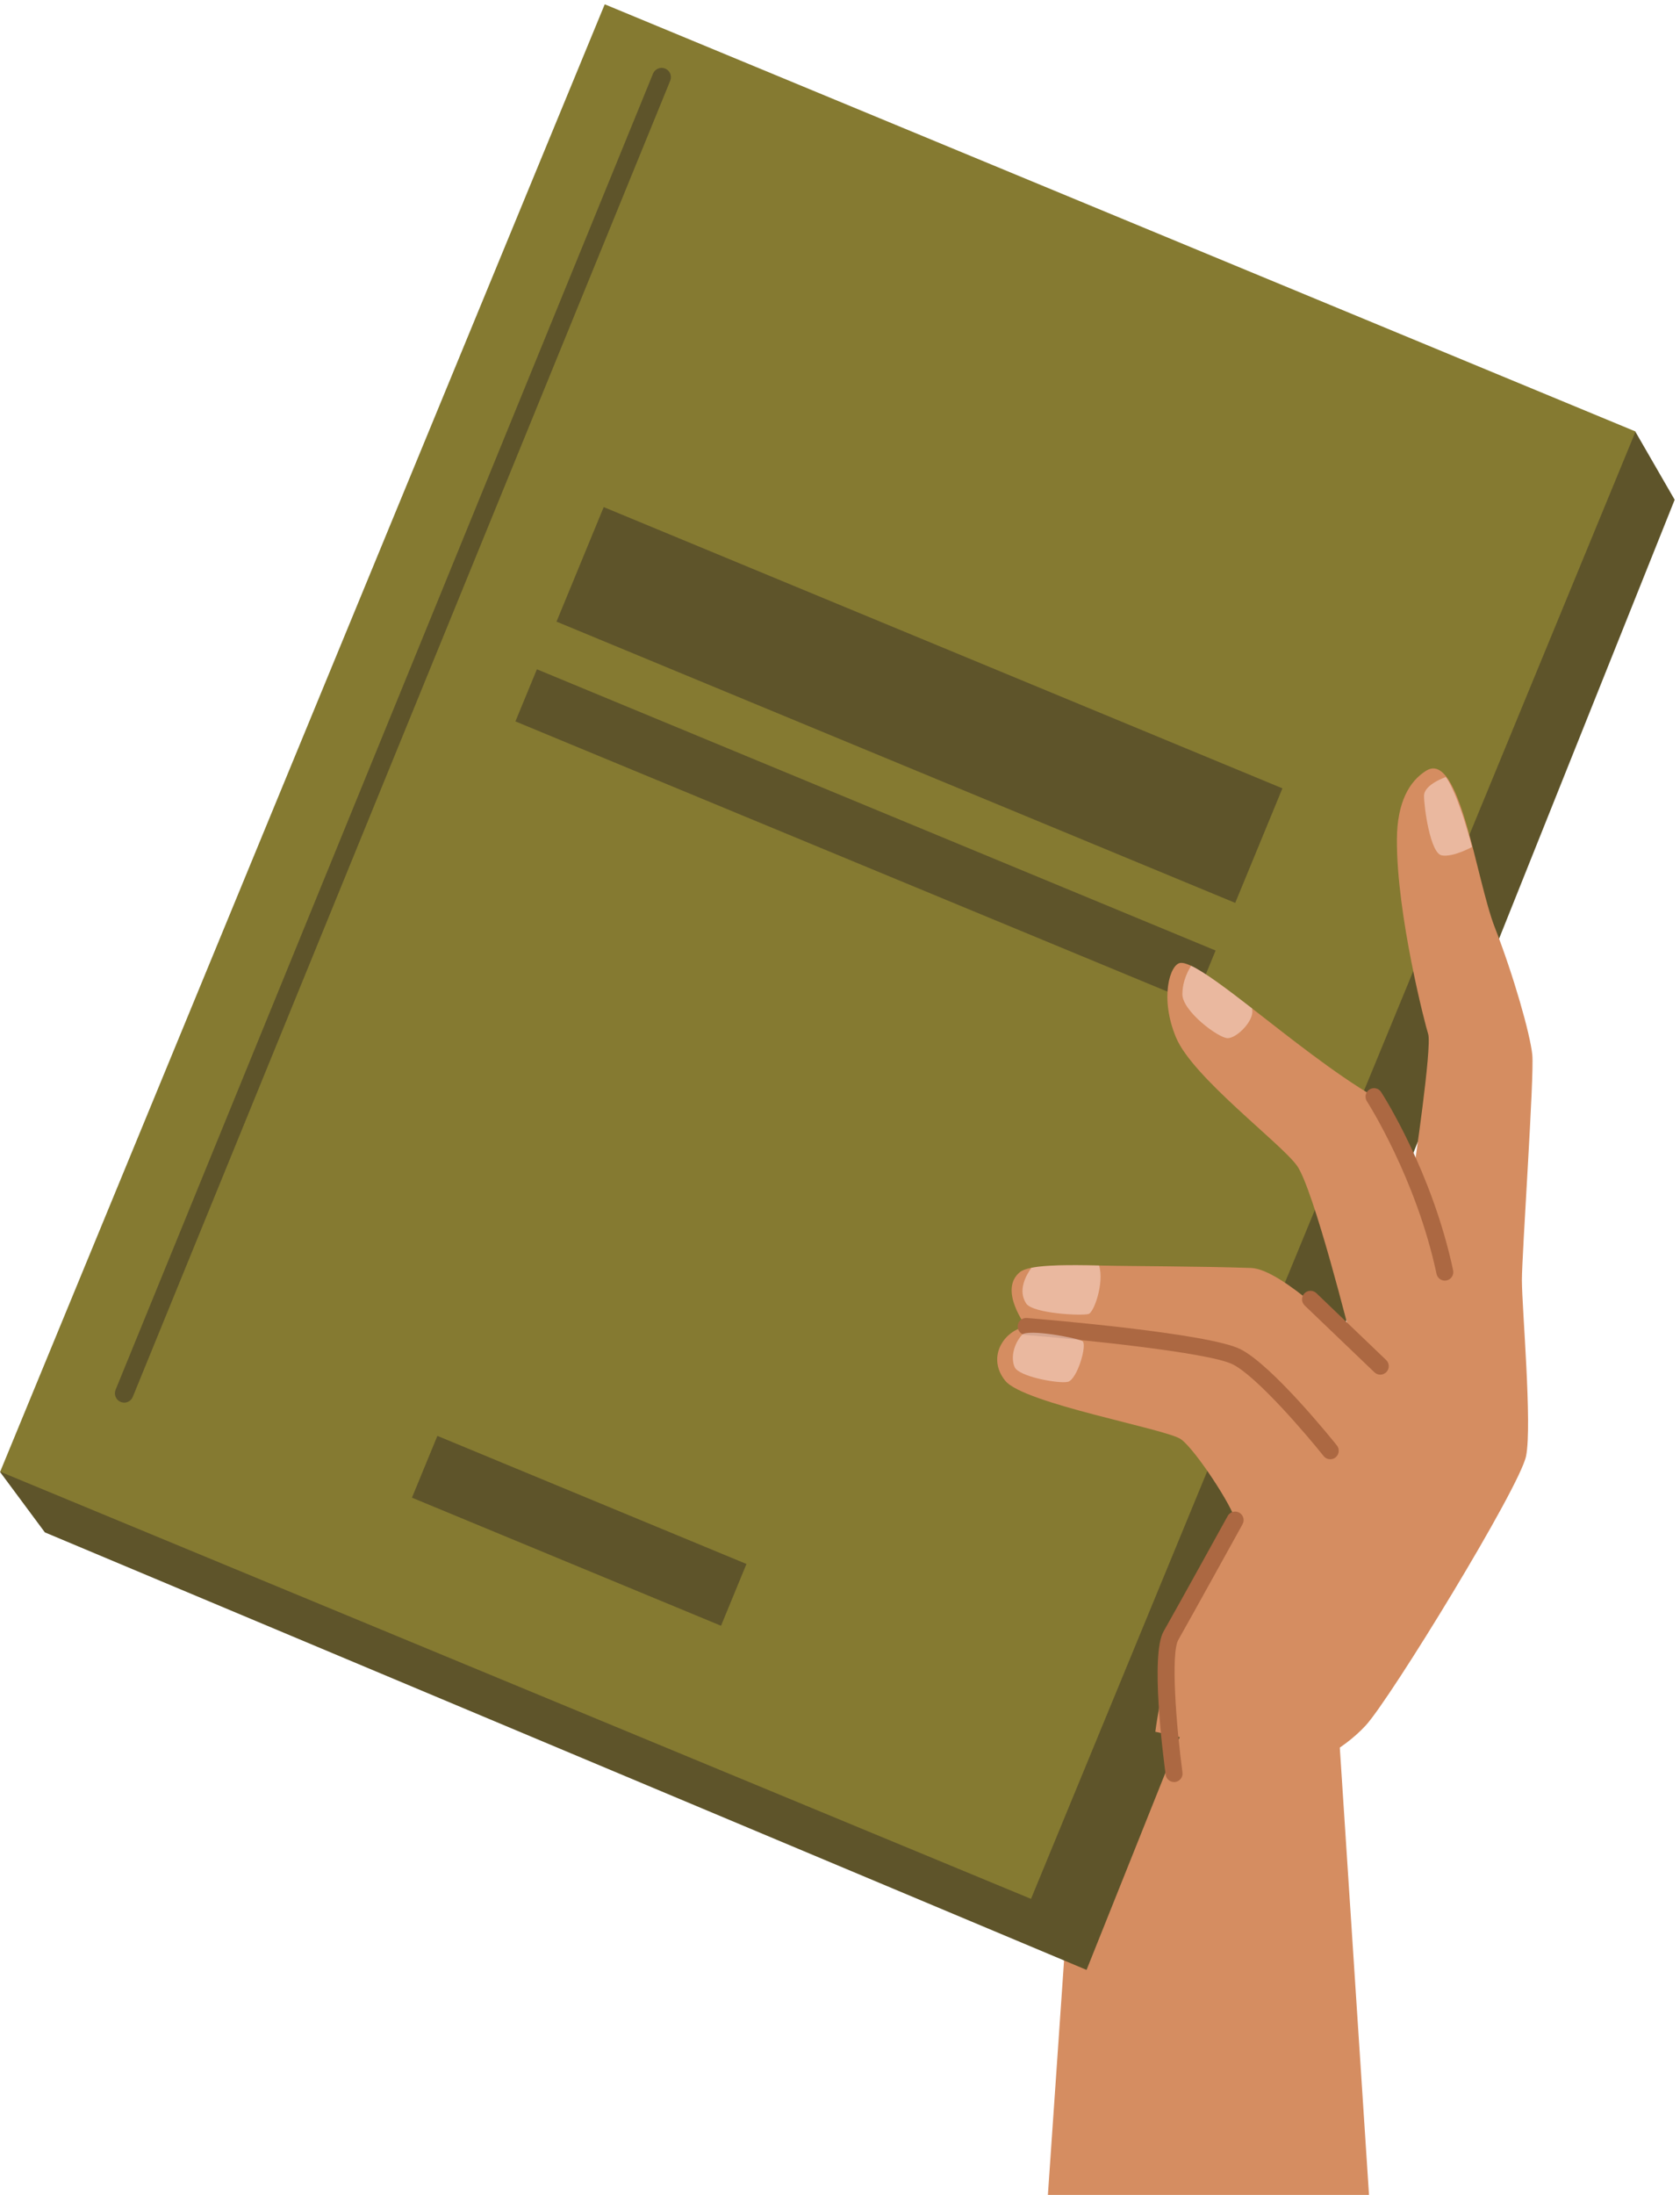
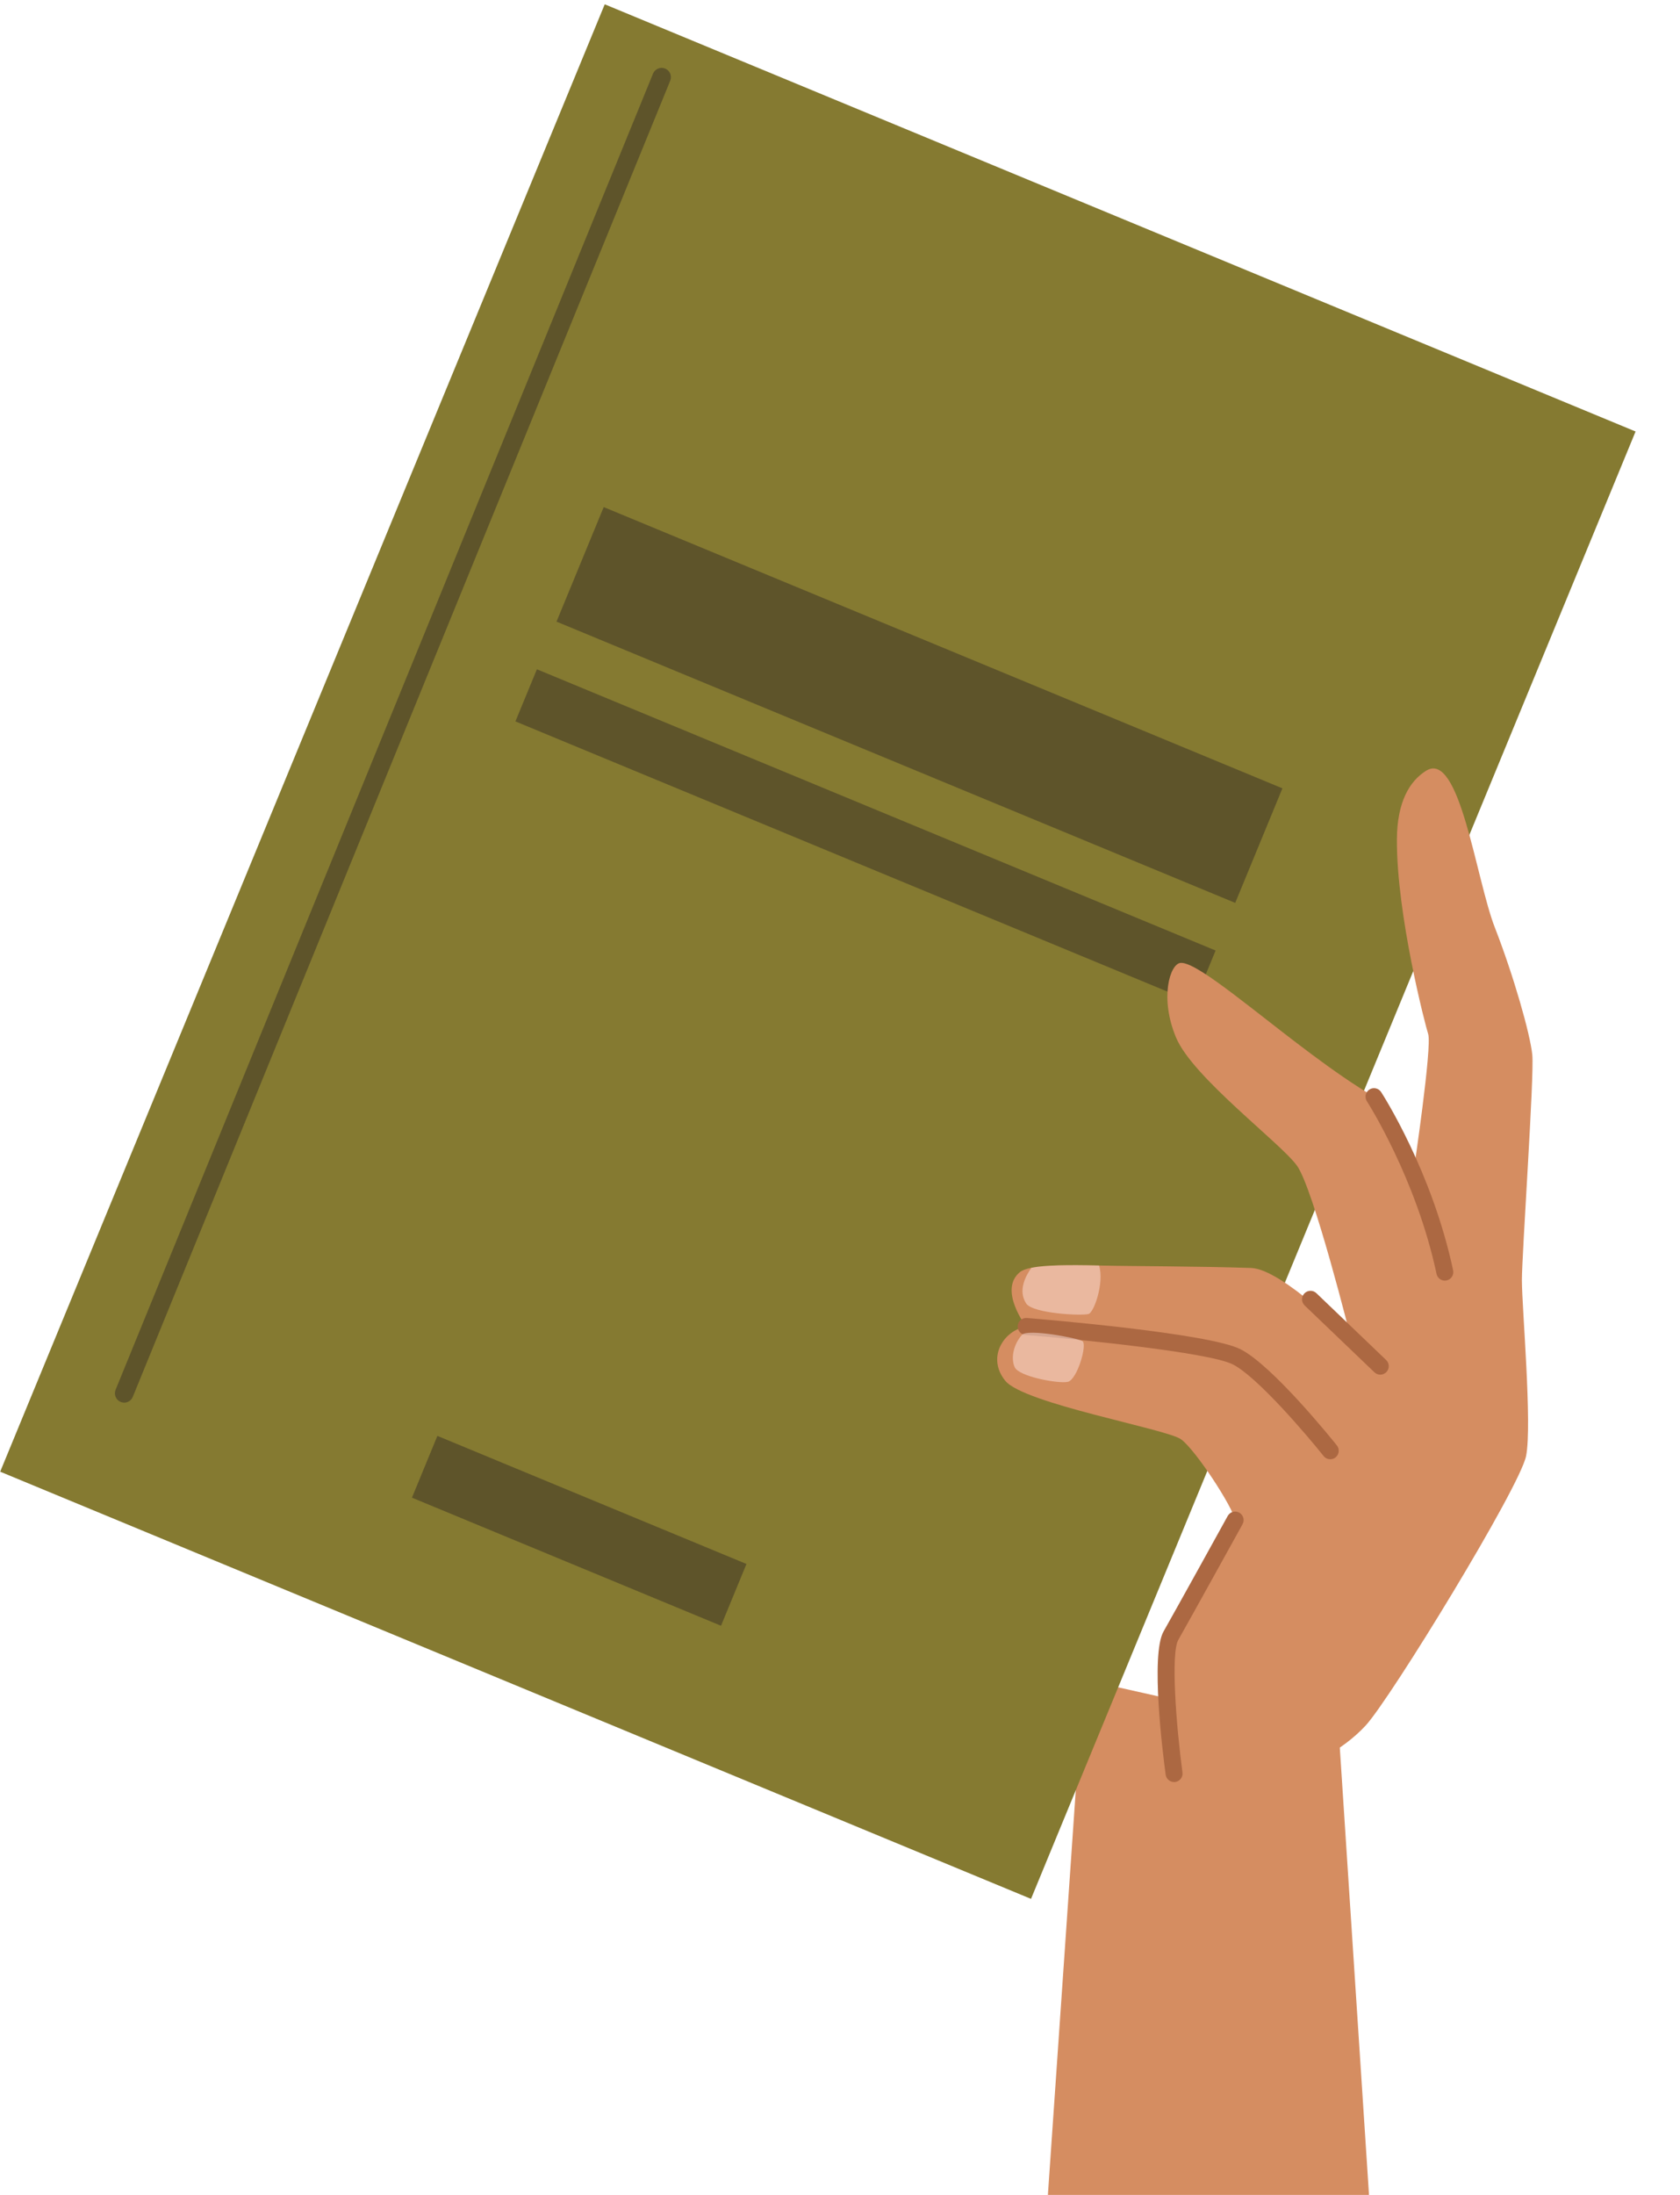
<svg xmlns="http://www.w3.org/2000/svg" width="108" height="141" viewBox="0 0 108 141" fill="none">
  <g id="Group">
    <path id="Vector" d="M88.073 142H67.295L68.404 125.938L69.159 114.978L69.648 107.891L71.875 108.391L74.647 109.013L75.012 109.095L76.685 109.47L86.085 111.581C86.085 111.581 86.102 111.821 86.13 112.263C86.367 115.882 87.487 132.995 88.073 142Z" fill="#D58D61" />
    <g id="Group_2">
-       <path id="Vector_2" d="M0 94.552L2.885 98.439L69.85 126.545L107.657 32.104L105.133 27.733L0 94.552Z" fill="#5E542A" />
      <path id="Vector_3" d="M105.144 27.719L38.876 0.277L0.012 94.54L66.28 121.982L105.144 27.719Z" fill="#857A31" />
      <path id="Vector_4" d="M47.987 100.468L28.118 92.24L26.482 96.209L46.351 104.437L47.987 100.468Z" fill="#5E542A" />
-       <path id="Vector_5" d="M82.441 50.642L38.81 32.575L35.776 39.933L79.407 58.001L82.441 50.642Z" fill="#5E542A" />
+       <path id="Vector_5" d="M82.441 50.642L38.81 32.575L35.776 39.933L79.407 58.001L82.441 50.642" fill="#5E542A" />
      <path id="Vector_6" d="M78.146 61.061L34.515 42.994L33.134 46.343L76.765 64.41L78.146 61.061Z" fill="#5E542A" />
      <path id="Vector_7" d="M7.984 90.104C7.909 90.104 7.832 90.089 7.758 90.059C7.453 89.933 7.306 89.584 7.431 89.278L41.98 4.731C42.106 4.426 42.454 4.278 42.759 4.404C43.065 4.529 43.212 4.879 43.086 5.184L8.537 89.731C8.442 89.963 8.22 90.104 7.984 90.104Z" fill="#5E542A" />
    </g>
    <g id="Group_3">
      <path id="Vector_8" d="M97.837 82.258C97.837 84.001 98.506 91.518 98.106 93.531C97.704 95.543 89.401 109.098 87.795 110.844C86.186 112.587 84.045 113.392 84.045 113.392L74.27 111.246C74.27 111.246 75.474 101.674 79.401 97.647C79.267 96.841 76.858 93.13 75.921 92.457C74.981 91.787 65.834 90.177 64.626 88.702C63.422 87.224 64.492 85.481 65.966 85.212C65.966 85.212 64.168 82.864 65.564 81.721C65.712 81.601 65.96 81.508 66.305 81.442C67.16 81.271 68.62 81.248 70.655 81.296C72.794 81.346 77.043 81.338 80.428 81.454C82.452 81.523 86.855 86.017 86.855 86.017C86.855 86.017 84.444 76.356 83.374 74.877C82.301 73.402 76.677 69.208 75.606 66.657C74.536 64.109 75.21 61.947 75.874 61.859C76.042 61.837 76.279 61.904 76.575 62.044C77.452 62.46 78.852 63.51 80.489 64.779C82.89 66.642 85.806 68.972 88.328 70.448C89.398 71.926 90.87 75.278 90.87 75.278C90.87 75.278 92.077 67.229 91.81 66.421C91.632 65.885 89.781 58.772 89.801 53.941C89.811 51.526 90.606 50.184 91.677 49.513C93.837 48.157 94.888 56.489 96.095 59.577C97.299 62.665 98.37 66.42 98.505 67.763C98.638 69.105 97.836 80.512 97.836 82.256L97.837 82.258Z" fill="#D58D61" />
      <path id="Vector_9" d="M85.518 93.742C85.358 93.742 85.199 93.672 85.091 93.537C83.995 92.164 80.806 88.426 79.247 87.646C77.677 86.859 69.096 86.014 65.922 85.755C65.623 85.731 65.399 85.467 65.424 85.167C65.448 84.866 65.713 84.643 66.011 84.667C67.2 84.764 77.692 85.644 79.734 86.668C81.827 87.716 85.775 92.645 85.943 92.854C86.131 93.091 86.092 93.433 85.858 93.621C85.757 93.702 85.638 93.742 85.518 93.742Z" fill="#AC6842" />
      <path id="Vector_10" d="M92.882 82.267C92.63 82.267 92.404 82.091 92.349 81.835C91.046 75.698 87.904 70.794 87.872 70.745C87.709 70.493 87.781 70.154 88.033 69.99C88.285 69.827 88.623 69.899 88.786 70.152C88.92 70.358 92.07 75.274 93.415 81.608C93.477 81.903 93.289 82.192 92.995 82.255C92.957 82.263 92.919 82.267 92.881 82.267H92.882Z" fill="#AC6842" />
-       <path id="Vector_11" opacity="0.5" d="M78.924 66.69C78.322 66.69 76.011 64.947 76.011 63.873C76.011 62.958 76.448 62.235 76.577 62.042C77.454 62.459 78.855 63.508 80.492 64.778C80.495 64.812 80.496 64.845 80.496 64.879C80.629 65.549 79.526 66.69 78.923 66.69H78.924Z" fill="#FFE4DF" />
      <path id="Vector_12" opacity="0.5" d="M69.985 84.406C69.58 84.54 66.395 84.387 65.967 83.733C65.419 82.899 65.952 81.933 66.306 81.442C67.162 81.271 68.622 81.248 70.656 81.296C70.996 82.394 70.336 84.289 69.985 84.406Z" fill="#FFE4DF" />
      <path id="Vector_13" opacity="0.5" d="M65.699 85.748C66.057 85.344 69.247 85.949 69.582 86.151C69.917 86.352 69.247 88.634 68.645 88.768C68.043 88.901 65.499 88.432 65.23 87.828C64.962 87.225 65.164 86.353 65.699 85.748Z" fill="#FFE4DF" />
      <path id="Vector_14" d="M88.732 88.308C88.597 88.308 88.461 88.257 88.356 88.156L83.87 83.862C83.652 83.653 83.644 83.308 83.852 83.089C84.06 82.871 84.405 82.863 84.623 83.071L89.109 87.366C89.327 87.575 89.335 87.92 89.127 88.138C89.019 88.25 88.876 88.308 88.733 88.308H88.732Z" fill="#AC6842" />
-       <path id="Vector_15" opacity="0.5" d="M92.95 49.916C92.95 49.916 91.545 50.385 91.545 51.123C91.545 51.862 91.947 54.815 92.683 54.948C93.42 55.082 94.626 54.412 94.626 54.412C94.626 54.412 93.822 51.19 92.952 49.916H92.95Z" fill="#FFE4DF" />
    </g>
    <path id="Vector_16" d="M75.474 114.476C75.206 114.476 74.972 114.277 74.935 114.004C74.763 112.729 73.948 106.297 74.801 104.802C75.594 103.413 78.893 97.444 78.925 97.383C79.071 97.12 79.402 97.024 79.666 97.171C79.929 97.317 80.025 97.648 79.879 97.913C79.846 97.973 76.543 103.949 75.748 105.345C75.257 106.207 75.609 110.842 76.016 113.859C76.057 114.158 75.847 114.432 75.549 114.473C75.524 114.476 75.5 114.479 75.475 114.479L75.474 114.476Z" fill="#AC6842" />
  </g>
</svg>